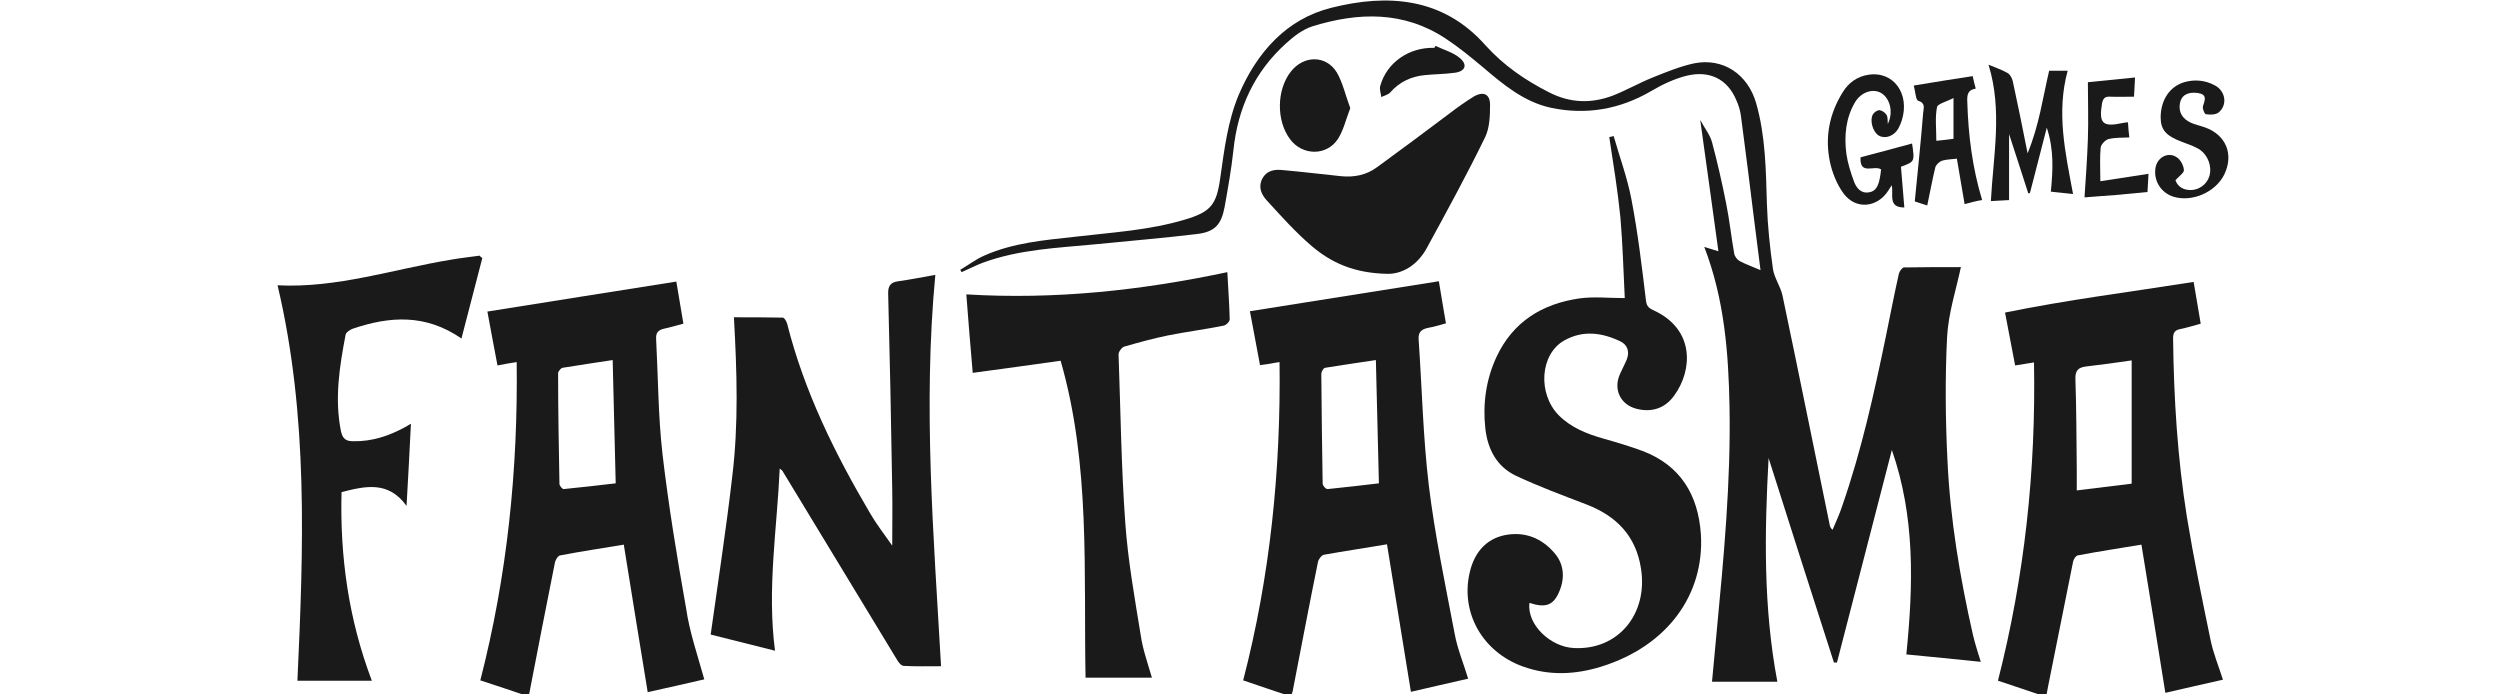
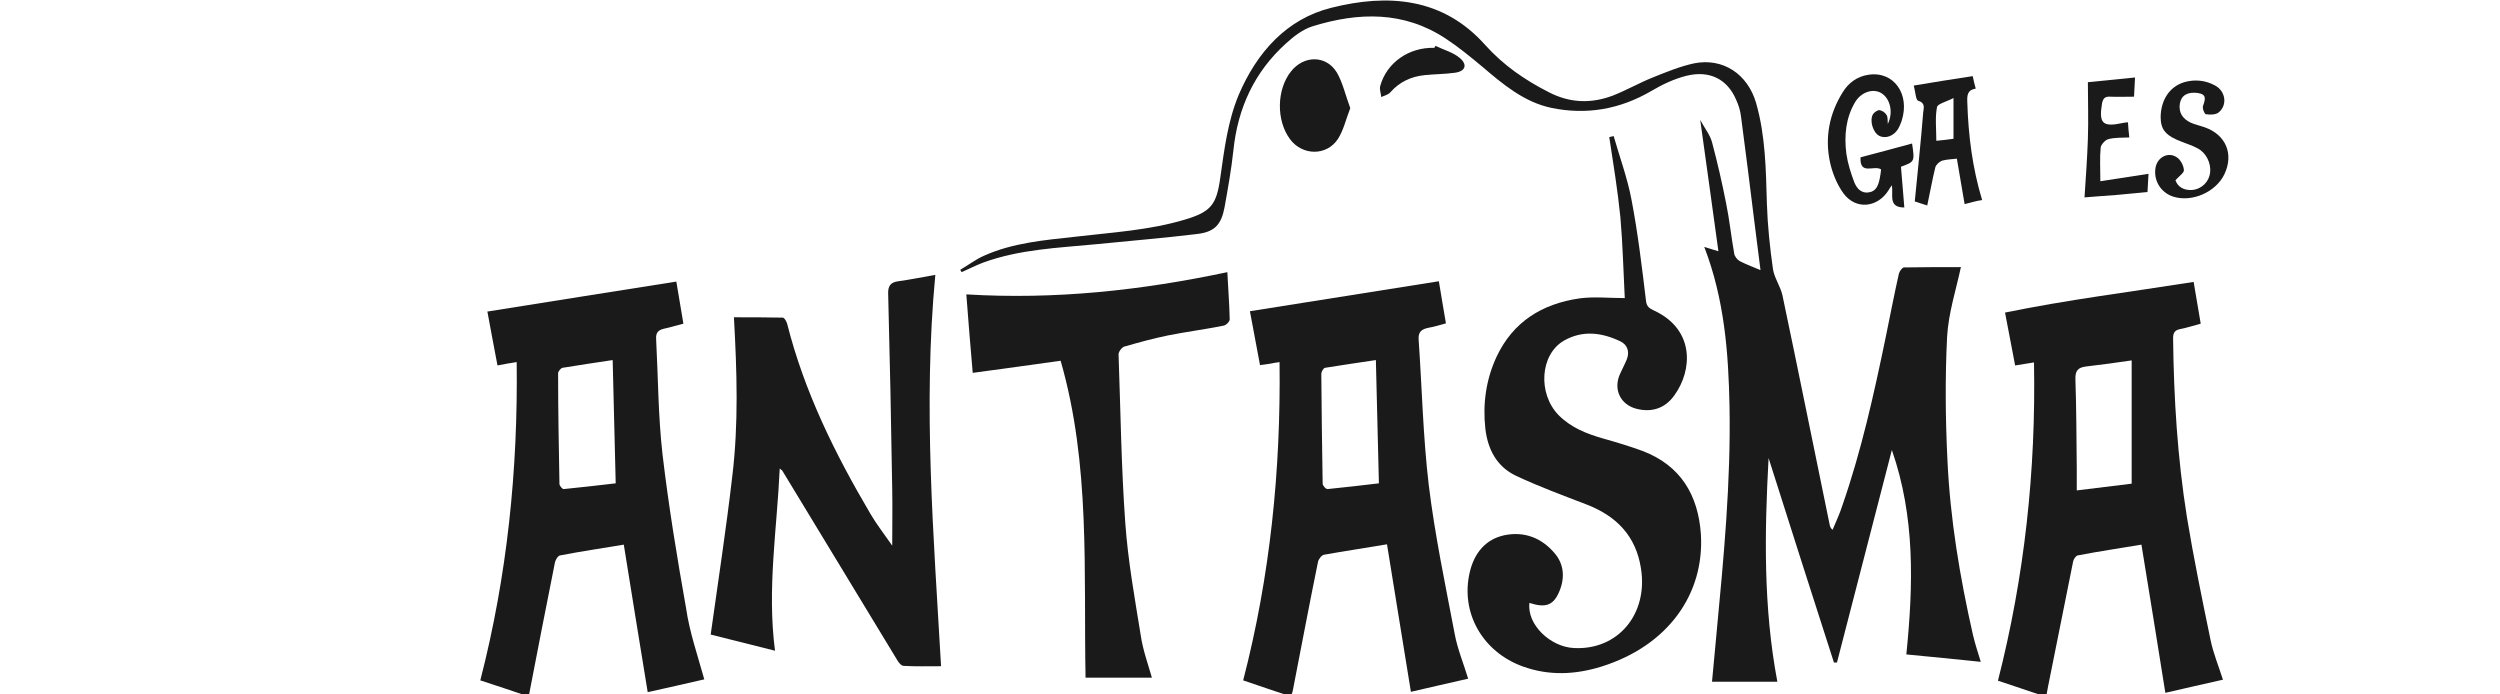
<svg xmlns="http://www.w3.org/2000/svg" xmlns:ns1="http://www.inkscape.org/namespaces/inkscape" xmlns:ns2="http://sodipodi.sourceforge.net/DTD/sodipodi-0.dtd" ns1:version="1.0 (4035a4fb49, 2020-05-01)" height="20" width="72" ns2:docname="Fantasma.svg" xml:space="preserve" viewBox="0 0 72 20" y="0px" x="0px" id="Layer_1" version="1.1">
  <defs id="defs41" />
  <style id="style2" type="text/css"> .st0{fill:#FFFFFF;} </style>
  <g transform="matrix(0.097,0,0,0.097,4.647,-5.48)" style="fill:#1a1a1a;stroke-width:10.337" id="g36">
    <path style="fill:#1a1a1a;stroke-width:10.337" id="path4" d="m 513.8,190.1 c -5.4,21 -10.9,42.1 -16.3,63.1 -0.3,0 -0.6,0 -0.9,0 -6.5,-20.2 -13,-40.5 -19.4,-60.7 -1.2,22.1 -1.6,44.1 2.6,66.4 -6.3,0 -12.7,0 -19.4,0 0.5,-4.9 0.9,-10 1.4,-15 2.1,-22.1 4.2,-44.3 3.8,-66.6 -0.3,-16 -1.5,-31.9 -7.5,-47.5 1.3,0.4 2.3,0.7 4.2,1.3 -1.8,-13 -3.5,-25.5 -5.4,-39 1.4,2.6 2.9,4.4 3.5,6.6 1.6,6 3,12.1 4.2,18.2 1,4.9 1.5,9.9 2.4,14.9 0.1,0.8 0.9,1.8 1.6,2.2 1.9,1 3.9,1.7 6.2,2.7 -0.6,-4.9 -1.2,-9.6 -1.8,-14.2 -1.3,-10.5 -2.6,-21 -4,-31.5 -0.2,-1.6 -0.7,-3.3 -1.4,-4.8 -2.6,-6.2 -7.9,-8.9 -14.8,-7.2 -3.6,0.9 -7.2,2.6 -10.4,4.5 -9.4,5.5 -19.4,7.2 -29.8,5 -8,-1.7 -14.3,-7 -20.4,-12.2 -3.5,-2.9 -7,-5.8 -10.8,-8.3 -12.5,-8.3 -26,-7.9 -39.6,-3.7 -2.9,0.9 -5.6,3 -7.9,5.1 -9.4,8.5 -14.3,19.2 -15.6,31.7 -0.6,5.6 -1.6,11.2 -2.6,16.8 -1,5.4 -3,7.5 -8.4,8.1 -9.9,1.2 -19.8,2 -29.7,3 -11.4,1.1 -22.8,1.5 -33.7,5.5 -2.1,0.8 -4.2,1.9 -6.3,2.8 -0.1,-0.2 -0.3,-0.5 -0.4,-0.7 2.4,-1.4 4.6,-3.1 7.1,-4.2 8.5,-3.8 17.8,-4.6 26.9,-5.6 11,-1.3 22,-1.9 32.7,-5.1 7.7,-2.3 9.4,-4.4 10.5,-12.4 1.2,-8.4 2.2,-16.8 5.5,-24.7 5.4,-12.6 14.2,-22.5 27.5,-25.8 16.7,-4.2 33.1,-3.1 45.7,11.1 5.4,6 11.8,10.4 18.9,14 6.2,3.2 12.5,3.4 18.9,1 4.1,-1.6 7.9,-3.8 11.9,-5.4 4,-1.6 8.1,-3.3 12.3,-4.2 8.6,-1.7 15.9,3.2 18.4,11.8 2.8,9.8 2.9,19.8 3.2,29.9 0.2,6.5 0.9,13 1.8,19.4 0.4,2.6 2.2,5.1 2.8,7.7 4.8,22.8 9.4,45.7 14.1,68.5 0.1,0.3 0.2,0.7 0.8,1.2 1,-2.4 2.1,-4.7 2.9,-7.2 5.7,-16.4 9.4,-33.2 12.9,-50.1 1.3,-6.3 2.5,-12.6 3.9,-18.8 0.2,-0.7 1,-1.8 1.5,-1.8 5.8,-0.1 11.6,-0.1 16.9,-0.1 -1.4,6.6 -3.7,13.6 -4.1,20.7 -0.6,12.1 -0.5,24.3 0.1,36.5 0.8,17.6 3.7,34.9 7.6,52.1 0.6,2.5 1.4,5 2.3,7.9 -7.6,-0.8 -14.9,-1.5 -22.1,-2.2 2.1,-20.8 2.6,-40.9 -4.3,-60.7 z" class="st0" />
    <path style="fill:#1a1a1a;stroke-width:10.337" id="path6" d="m 431.2,96.9 c 1.8,6.3 4.1,12.5 5.3,18.9 1.9,9.9 3.1,20 4.3,30 0.2,1.8 1.1,2.3 2.4,2.9 12.2,5.7 11.4,17.8 6,25.2 -2.7,3.8 -6.6,5.1 -11.1,4 -4.9,-1.2 -7.1,-5.8 -5,-10.4 0.6,-1.4 1.4,-2.8 2,-4.3 0.9,-2.3 0.2,-4.4 -2,-5.4 -5.5,-2.6 -11.1,-3.3 -16.6,-0.2 -7.2,4.1 -7.9,15.8 -1.6,22.2 3.7,3.7 8.3,5.5 13.2,6.9 3.9,1.1 7.9,2.3 11.7,3.7 11.3,4.3 16.5,13.1 17.3,24.7 1.1,17.7 -9.7,33.1 -29.5,39.3 -7.7,2.4 -15.5,2.8 -23.3,0 -12,-4.3 -18.7,-16 -15.8,-28.1 1.3,-5.5 4.6,-9.7 10.3,-10.9 5.9,-1.2 11.1,0.8 15,5.5 2.9,3.5 2.9,7.8 1,11.8 -1.7,3.6 -4,4.3 -8.6,2.8 -0.8,6.5 6.3,13.1 13.2,13.4 13.1,0.7 22.1,-10.1 19.9,-23.7 -1.5,-9.6 -7.3,-15.5 -16.1,-18.9 -7,-2.7 -14.1,-5.3 -20.9,-8.5 -5.8,-2.7 -8.5,-7.9 -9.2,-14.1 -0.8,-7.3 0.2,-14.5 3.3,-21.2 4.9,-10.5 13.6,-15.8 24.6,-17.4 4.3,-0.6 8.7,-0.1 13.5,-0.1 -0.4,-7.8 -0.6,-16 -1.3,-24 -0.8,-8 -2.1,-15.9 -3.3,-23.8 0.3,-0.1 0.8,-0.2 1.3,-0.3 z" class="st0" />
    <path style="fill:#1a1a1a;stroke-width:10.337" id="path8" d="m 587.9,218.2 c -6.5,1.1 -12.7,2 -18.9,3.2 -0.6,0.1 -1.3,1.2 -1.4,1.9 -2.5,12.3 -4.9,24.6 -7.4,36.9 -0.2,1 -0.4,2 -0.6,3.2 -4.9,-1.7 -9.6,-3.2 -14.3,-4.8 7.9,-31 11.3,-62.4 10.7,-94.5 -2,0.3 -3.6,0.6 -5.6,0.9 -1,-5.1 -1.9,-10.1 -3,-15.7 18.5,-3.8 37.1,-6.1 56,-9.1 0.7,4.2 1.4,8.2 2.1,12.4 -2.2,0.6 -4.1,1.2 -6.1,1.6 -1.5,0.3 -2.1,1 -2.1,2.7 0.2,17.8 1.3,35.5 4.1,53.1 2,12.2 4.5,24.3 7,36.4 0.8,4 2.4,7.8 3.7,11.9 -5.6,1.3 -11.2,2.5 -17.1,3.9 -2.3,-14.7 -4.7,-29.1 -7.1,-44 z m -19.2,-16.1 c 5.9,-0.7 11.3,-1.4 16.3,-2 0,-12.4 0,-24.2 0,-36.6 -4.8,0.7 -9.1,1.3 -13.5,1.8 -2.5,0.3 -3.3,1.3 -3.2,3.9 0.3,8.8 0.3,17.7 0.4,26.5 0,1.8 0,3.8 0,6.4 z" class="st0" />
    <path style="fill:#1a1a1a;stroke-width:10.337" id="path10" d="m 335.4,263.3 c -5,-1.7 -9.6,-3.2 -14.2,-4.8 8,-30.9 11.2,-62.3 10.8,-94.5 -1.2,0.2 -2.1,0.3 -2.9,0.5 -0.9,0.1 -1.8,0.3 -2.9,0.4 -1,-5.2 -1.9,-10.2 -3,-16 18.8,-3 37.3,-5.9 56.1,-8.9 0.7,4.4 1.4,8.3 2.1,12.5 -1.8,0.5 -3.4,1 -5.1,1.3 -2.1,0.4 -3.2,1.2 -3,3.6 1,14.4 1.3,28.8 3,43.1 1.8,14.8 4.9,29.5 7.7,44.2 0.8,4.4 2.6,8.7 4,13.3 -5.6,1.3 -11.1,2.5 -17,3.9 -2.4,-14.6 -4.7,-29.1 -7.1,-43.8 -6.4,1.1 -12.6,2 -18.7,3.1 -0.7,0.1 -1.7,1.4 -1.8,2.2 -2.6,12.7 -5,25.5 -7.5,38.3 -0.2,0.6 -0.3,1 -0.5,1.6 z m 25.2,-99.9 c -5.3,0.8 -10.2,1.5 -15.1,2.3 -0.5,0.1 -1.1,1.2 -1.1,1.8 0.1,10.9 0.2,21.7 0.4,32.6 0,0.6 1,1.7 1.5,1.6 5,-0.5 10.1,-1.1 15.2,-1.7 -0.3,-12.2 -0.6,-24 -0.9,-36.6 z" class="st0" />
    <path style="fill:#1a1a1a;stroke-width:10.337" id="path12" d="m 161.2,258.2 c -5.3,1.2 -10.8,2.5 -16.8,3.8 -2.4,-14.5 -4.7,-29 -7.1,-43.8 -6.5,1.1 -12.7,2 -18.9,3.2 -0.7,0.1 -1.5,1.5 -1.6,2.4 -2.6,12.9 -5.1,25.9 -7.6,38.8 0,0.2 -0.2,0.3 -0.4,0.6 -4.7,-1.6 -9.5,-3.2 -14.1,-4.7 8,-31.1 11.2,-62.5 10.8,-94.5 -2,0.3 -3.7,0.6 -5.7,1 -1,-5.1 -1.9,-10.2 -3,-16 18.7,-3 37.2,-5.9 56.1,-8.9 0.7,4.3 1.4,8.3 2.1,12.5 -2,0.5 -3.9,1.1 -5.8,1.5 -1.7,0.4 -2.4,1.2 -2.3,3 0.6,11.4 0.6,22.9 1.9,34.3 1.8,15.3 4.3,30.5 7,45.7 1,7 3.4,13.9 5.4,21.1 z M 134,163.4 c -5.2,0.8 -10.1,1.5 -14.9,2.3 -0.5,0.1 -1.3,1.1 -1.3,1.6 0,11 0.2,21.9 0.4,32.9 0,0.5 0.9,1.6 1.3,1.5 5.1,-0.5 10.2,-1.1 15.4,-1.7 -0.3,-12.3 -0.6,-24.1 -0.9,-36.6 z" class="st0" />
    <path style="fill:#1a1a1a;stroke-width:10.337" id="path14" d="m 217,218.5 c 0,-6.1 0.1,-11.4 0,-16.7 -0.3,-19.3 -0.7,-38.7 -1.2,-58 -0.1,-2.4 0.7,-3.5 3,-3.8 3.6,-0.5 7.1,-1.2 11,-1.9 -3.7,39 -0.5,77.4 1.7,116.2 -3.9,0 -7.5,0.1 -11.1,-0.1 -0.7,0 -1.5,-1 -1.9,-1.7 -11.4,-18.7 -22.7,-37.5 -34.1,-56.2 -0.1,-0.2 -0.4,-0.3 -0.8,-0.7 -0.8,18 -3.8,35.7 -1.4,54.1 -6.8,-1.7 -13.1,-3.3 -19.1,-4.8 2.2,-15.8 4.6,-31.3 6.4,-46.9 1.9,-15.5 1.4,-31.2 0.5,-47.3 4.9,0 9.7,0 14.5,0.1 0.5,0 1.1,1.1 1.3,1.8 5.1,20.2 14.2,38.6 24.7,56.4 1.8,3.1 4,5.9 6.5,9.5 z" class="st0" />
    <path style="fill:#1a1a1a;stroke-width:10.337" id="path16" d="m 294.1,257.7 c -6.5,0 -13,0 -19.7,0 -0.6,-31.5 1.5,-63.2 -7.4,-94.1 -8.7,1.2 -17,2.4 -26.1,3.6 -0.7,-7.9 -1.3,-15.6 -1.9,-23.3 26.5,1.6 52,-1.2 77.5,-6.6 0.2,4.4 0.6,9.2 0.7,14 0,0.7 -1.1,1.8 -1.9,1.9 -5.5,1.1 -11,1.8 -16.5,2.9 -4.4,0.9 -8.7,2.1 -12.9,3.3 -0.7,0.2 -1.7,1.5 -1.7,2.3 0.6,16.7 0.8,33.5 2,50.1 0.8,11.2 2.8,22.3 4.6,33.4 0.6,4.2 2.1,8.3 3.3,12.5 z" class="st0" />
-     <path style="fill:#1a1a1a;stroke-width:10.337" id="path18" d="m 95.3,133.1 c -2,7.8 -4.1,15.7 -6.2,23.9 -10.7,-7.4 -21.4,-6.6 -32.3,-2.9 -0.8,0.3 -2,1.1 -2.1,1.8 -1.8,9.4 -3.3,18.9 -1.4,28.5 0.5,2.4 1.5,3.1 3.7,3.1 5.6,0.1 10.6,-1.6 15.4,-4.2 0.5,-0.3 0.9,-0.5 1.7,-1 -0.4,8.1 -0.8,15.9 -1.3,24.4 -5.4,-7.5 -12.2,-5.9 -19.3,-4.1 -0.5,19.2 2.1,37.8 9,56 -7.4,0 -14.6,0 -22.1,0 1.8,-39.3 3.3,-78.6 -5.9,-117.4 17.7,0.9 34.4,-4.8 51.5,-7.6 2.8,-0.5 5.7,-0.8 8.5,-1.2 0.2,0.3 0.5,0.5 0.8,0.7 z" class="st0" />
-     <path style="fill:#1a1a1a;stroke-width:10.337" id="path20" d="m 364,137.8 c -9.9,-0.2 -16.6,-3.3 -22.4,-8.2 -4.8,-4.1 -9,-8.8 -13.3,-13.5 -1.6,-1.7 -2.7,-3.9 -1.5,-6.4 1.3,-2.6 3.7,-3 6.2,-2.7 5.7,0.5 11.4,1.2 17.2,1.8 3.9,0.4 7.6,-0.3 10.8,-2.7 7.3,-5.3 14.5,-10.7 21.7,-16.1 2.2,-1.7 4.5,-3.3 6.9,-4.8 2.9,-1.7 4.9,-0.8 4.9,2.4 0,3.2 -0.1,6.7 -1.4,9.5 -5.4,11.1 -11.3,21.9 -17.2,32.7 -2.9,5.6 -7.7,8.1 -11.9,8 z" class="st0" />
-     <path style="fill:#1a1a1a;stroke-width:10.337" id="path22" d="m 567.6,114.1 c -2.3,-0.2 -4.3,-0.5 -6.6,-0.7 0.6,-6.2 1,-12.3 -1.2,-19 -1.8,7 -3.4,13.2 -5,19.4 -0.2,0 -0.3,0.1 -0.5,0.1 -1.8,-5.7 -3.7,-11.4 -5.7,-17.6 0,6.8 0,13.1 0,19.6 -1.4,0.1 -3.3,0.2 -5.4,0.3 0.7,-13.5 3.5,-26.9 -0.7,-40.5 2.1,0.9 4,1.5 5.7,2.5 0.7,0.4 1.3,1.5 1.5,2.4 1.5,6.9 2.9,13.8 4.4,21.4 3.4,-8.2 4.5,-16.4 6.4,-24.5 1.8,0 3.5,0 5.5,0 -3.4,12.4 -0.7,24.3 1.6,36.6 z" class="st0" />
    <path style="fill:#1a1a1a;stroke-width:10.337" id="path24" d="m 512.6,93.3 c 1.7,-3.5 0.7,-7.6 -2,-9.2 -2.4,-1.4 -5.9,-0.3 -7.7,2.7 -2.8,4.7 -3.3,10 -2.6,15.4 0.4,2.8 1.3,5.6 2.3,8.3 0.7,1.8 2,3.5 4.4,3.1 2.2,-0.3 2.8,-2.2 3.2,-4.1 0.2,-0.9 0.3,-1.8 0.4,-2.7 -2,-1.4 -6.4,1.9 -6.1,-3.6 5,-1.3 10.2,-2.7 15.3,-4.1 0.8,5.4 0.8,5.4 -3.3,6.9 0.3,4 0.7,8 1,12.1 -4.9,0 -3.2,-3.7 -3.7,-6.6 -0.5,0.7 -0.8,1.1 -1,1.5 -3.2,5.1 -9.6,5.9 -13.3,1 -2,-2.7 -3.4,-6.2 -4.1,-9.5 -1.5,-7.2 -0.2,-14.2 3.8,-20.6 1.7,-2.8 4.3,-4.7 7.6,-5.2 7.5,-1.2 12.5,5.7 9.9,13.7 -0.3,0.8 -0.6,1.6 -1,2.3 -1.3,2.2 -3.8,3.1 -5.7,2.1 -1.8,-1 -2.9,-4.5 -1.8,-6.4 0.4,-0.6 1.3,-1.2 1.9,-1.2 0.8,0.1 1.7,0.7 2.1,1.4 0.4,0.5 0.3,1.4 0.4,2.7 z" class="st0" />
    <path style="fill:#1a1a1a;stroke-width:10.337" id="path26" d="m 353,88.6 c -1.3,3.3 -2,6.6 -3.7,9.2 -3.4,5.1 -10.6,4.9 -14.2,0 -4.1,-5.5 -4,-14.7 0.3,-20.1 3.8,-4.8 10.4,-4.9 13.6,0.3 1.8,3.1 2.6,6.9 4,10.6 z" class="st0" />
    <path style="fill:#1a1a1a;stroke-width:10.337" id="path28" d="m 535.4,117.1 c -0.8,-4.7 -1.5,-8.9 -2.3,-13.5 -1.5,0.2 -3,0.2 -4.4,0.6 -0.8,0.3 -1.8,1.2 -2,2 -0.9,3.6 -1.5,7.2 -2.4,11.3 -1.5,-0.5 -2.9,-0.9 -3.7,-1.2 0.9,-9.1 1.8,-17.7 2.5,-26.4 0.1,-1.2 0.8,-2.8 -1.5,-3.5 -0.7,-0.2 -0.8,-2.6 -1.3,-4.5 5.9,-1 11.6,-1.9 17.5,-2.8 0.3,1.3 0.5,2.4 0.9,3.7 -2.5,0.4 -2.6,2 -2.5,4.1 0.3,9.8 1.5,19.4 4.4,29 -1.6,0.2 -3.2,0.7 -5.2,1.2 z m -3.3,-31.5 c -2.1,1.1 -4.7,1.7 -4.9,2.7 -0.6,3.1 -0.2,6.4 -0.2,10 2.1,-0.2 3.7,-0.4 5.1,-0.6 0,-4 0,-7.6 0,-12.1 z" class="st0" />
-     <path style="fill:#1a1a1a;stroke-width:10.337" id="path30" d="m 598,110 c 0.6,1.8 2.3,3.1 5,2.9 2.9,-0.3 5,-2.5 5.3,-5.2 0.3,-2.8 -1.2,-5.9 -3.8,-7.2 -1.5,-0.8 -3.1,-1.3 -4.6,-1.9 -4.8,-1.8 -6.3,-3.6 -6.3,-7.4 0.1,-5.1 2.7,-9 7,-10.3 3.1,-0.9 6.3,-0.6 9.2,1 3.1,1.7 3.7,5.8 1,8 -0.9,0.7 -2.6,0.7 -3.8,0.5 -0.4,-0.1 -1.1,-1.8 -0.8,-2.5 0.7,-2 1.1,-3.4 -1.6,-3.8 -3,-0.4 -4.9,0.7 -5.3,3.2 -0.4,2.7 0.9,4.5 3.2,5.6 1.3,0.6 2.8,0.9 4.2,1.4 6.3,2.2 8.7,8 5.8,14 -2.6,5.3 -9.6,8.3 -15.1,6.6 -3.8,-1.2 -6,-4.9 -5.3,-8.7 0.6,-3.1 3.8,-4.7 6.3,-3 1.1,0.7 2,2.4 2.1,3.7 0.2,0.8 -1.3,1.8 -2.5,3.1 z" class="st0" />
+     <path style="fill:#1a1a1a;stroke-width:10.337" id="path30" d="m 598,110 c 0.6,1.8 2.3,3.1 5,2.9 2.9,-0.3 5,-2.5 5.3,-5.2 0.3,-2.8 -1.2,-5.9 -3.8,-7.2 -1.5,-0.8 -3.1,-1.3 -4.6,-1.9 -4.8,-1.8 -6.3,-3.6 -6.3,-7.4 0.1,-5.1 2.7,-9 7,-10.3 3.1,-0.9 6.3,-0.6 9.2,1 3.1,1.7 3.7,5.8 1,8 -0.9,0.7 -2.6,0.7 -3.8,0.5 -0.4,-0.1 -1.1,-1.8 -0.8,-2.5 0.7,-2 1.1,-3.4 -1.6,-3.8 -3,-0.4 -4.9,0.7 -5.3,3.2 -0.4,2.7 0.9,4.5 3.2,5.6 1.3,0.6 2.8,0.9 4.2,1.4 6.3,2.2 8.7,8 5.8,14 -2.6,5.3 -9.6,8.3 -15.1,6.6 -3.8,-1.2 -6,-4.9 -5.3,-8.7 0.6,-3.1 3.8,-4.7 6.3,-3 1.1,0.7 2,2.4 2.1,3.7 0.2,0.8 -1.3,1.8 -2.5,3.1 " class="st0" />
    <path style="fill:#1a1a1a;stroke-width:10.337" id="path32" d="m 571,115.1 c 0.4,-6 0.8,-11.7 1,-17.3 0.2,-5.6 0,-11.1 0,-16.9 4.2,-0.4 8.9,-0.9 14,-1.4 -0.1,1.9 -0.2,3.7 -0.3,5.7 -2.5,0 -4.8,0.1 -7.1,0 -1.5,-0.1 -2.1,0.5 -2.4,2 -1,6 0.2,7.1 6.2,5.8 0.4,-0.1 0.7,-0.1 1.5,-0.2 0.1,1.5 0.2,3 0.4,4.5 -2.2,0.1 -4.3,0 -6.2,0.5 -0.9,0.2 -2.2,1.6 -2.3,2.5 -0.3,3 -0.1,6.1 -0.1,10 5.3,-0.8 9.7,-1.5 14.3,-2.2 -0.1,1.5 -0.2,3.4 -0.3,5.4 -3.3,0.3 -6.4,0.6 -9.5,0.9 -3.2,0.2 -6.3,0.5 -9.2,0.7 z" class="st0" />
    <path style="fill:#1a1a1a;stroke-width:10.337" id="path34" d="m 378.3,70.1 c 2.4,1.2 5.2,1.9 7.2,3.6 2.4,2 1.7,4 -1.5,4.4 -2.9,0.4 -5.9,0.4 -8.9,0.7 -4,0.4 -7.5,2 -10.2,5.1 -0.6,0.7 -1.8,1 -2.7,1.4 -0.1,-1.1 -0.6,-2.3 -0.3,-3.3 1.9,-6.9 8.5,-11.5 16,-11.3 0.2,-0.1 0.3,-0.4 0.4,-0.6 z" class="st0" />
  </g>
</svg>